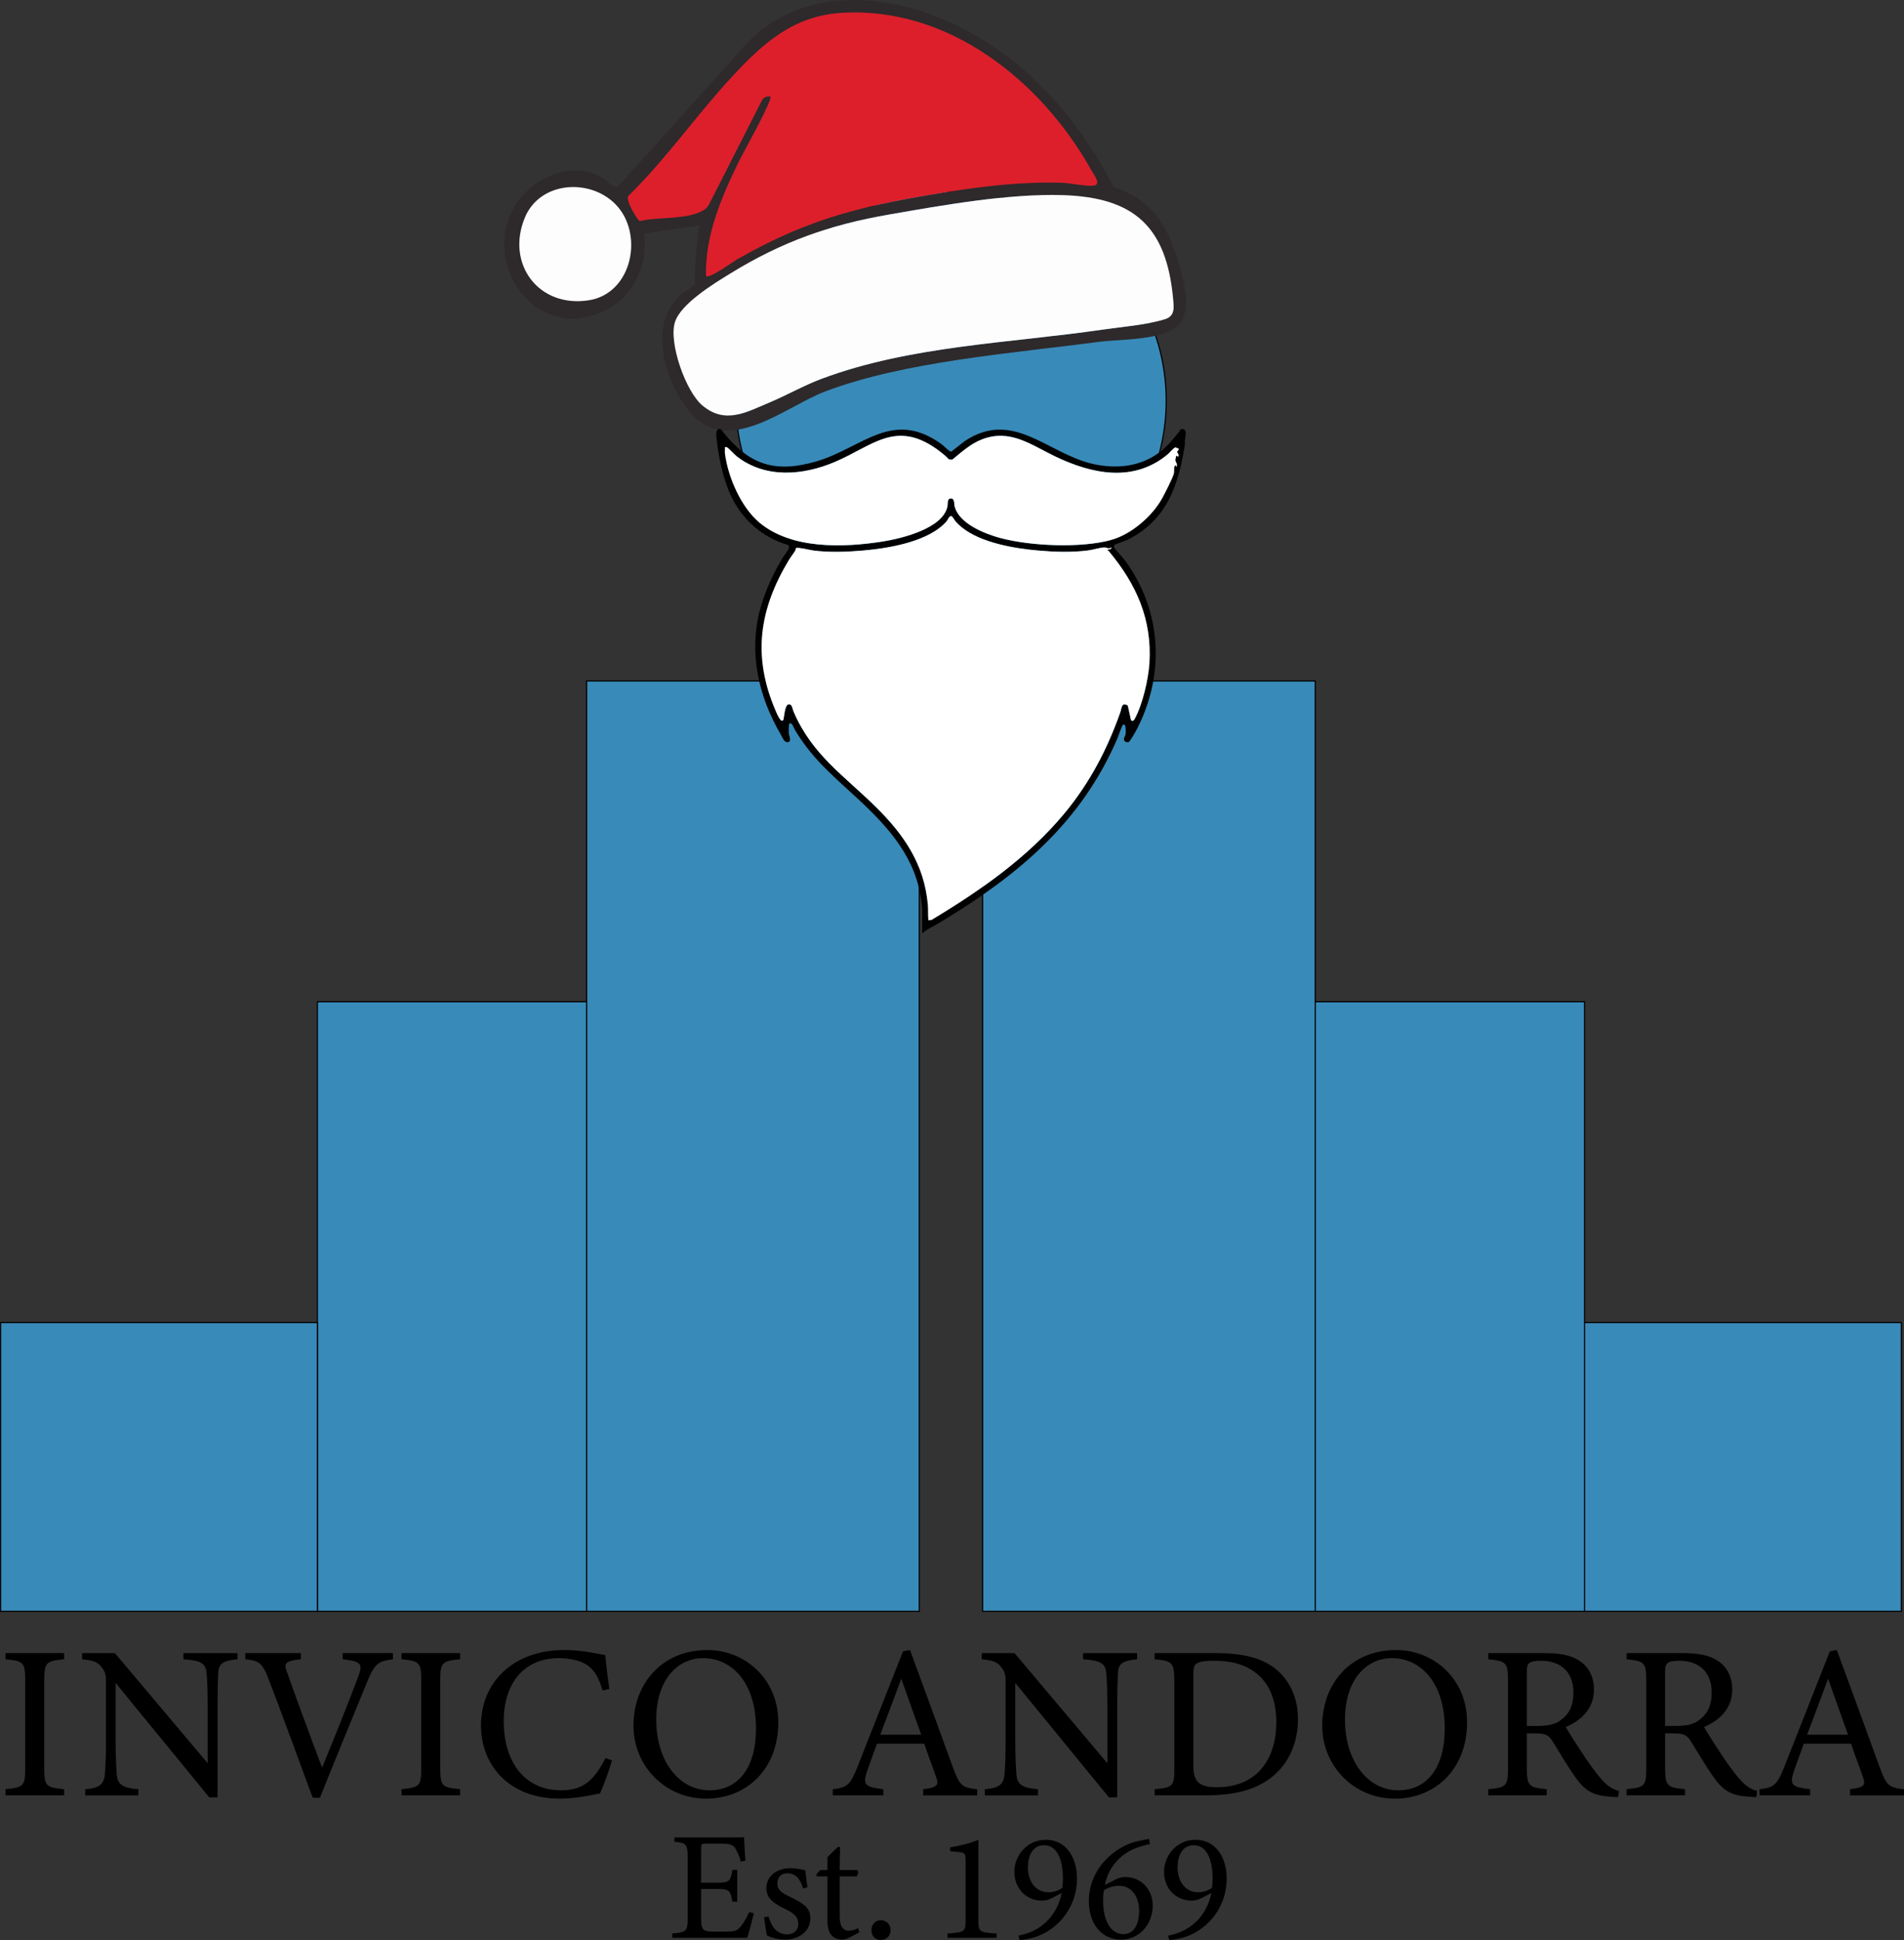
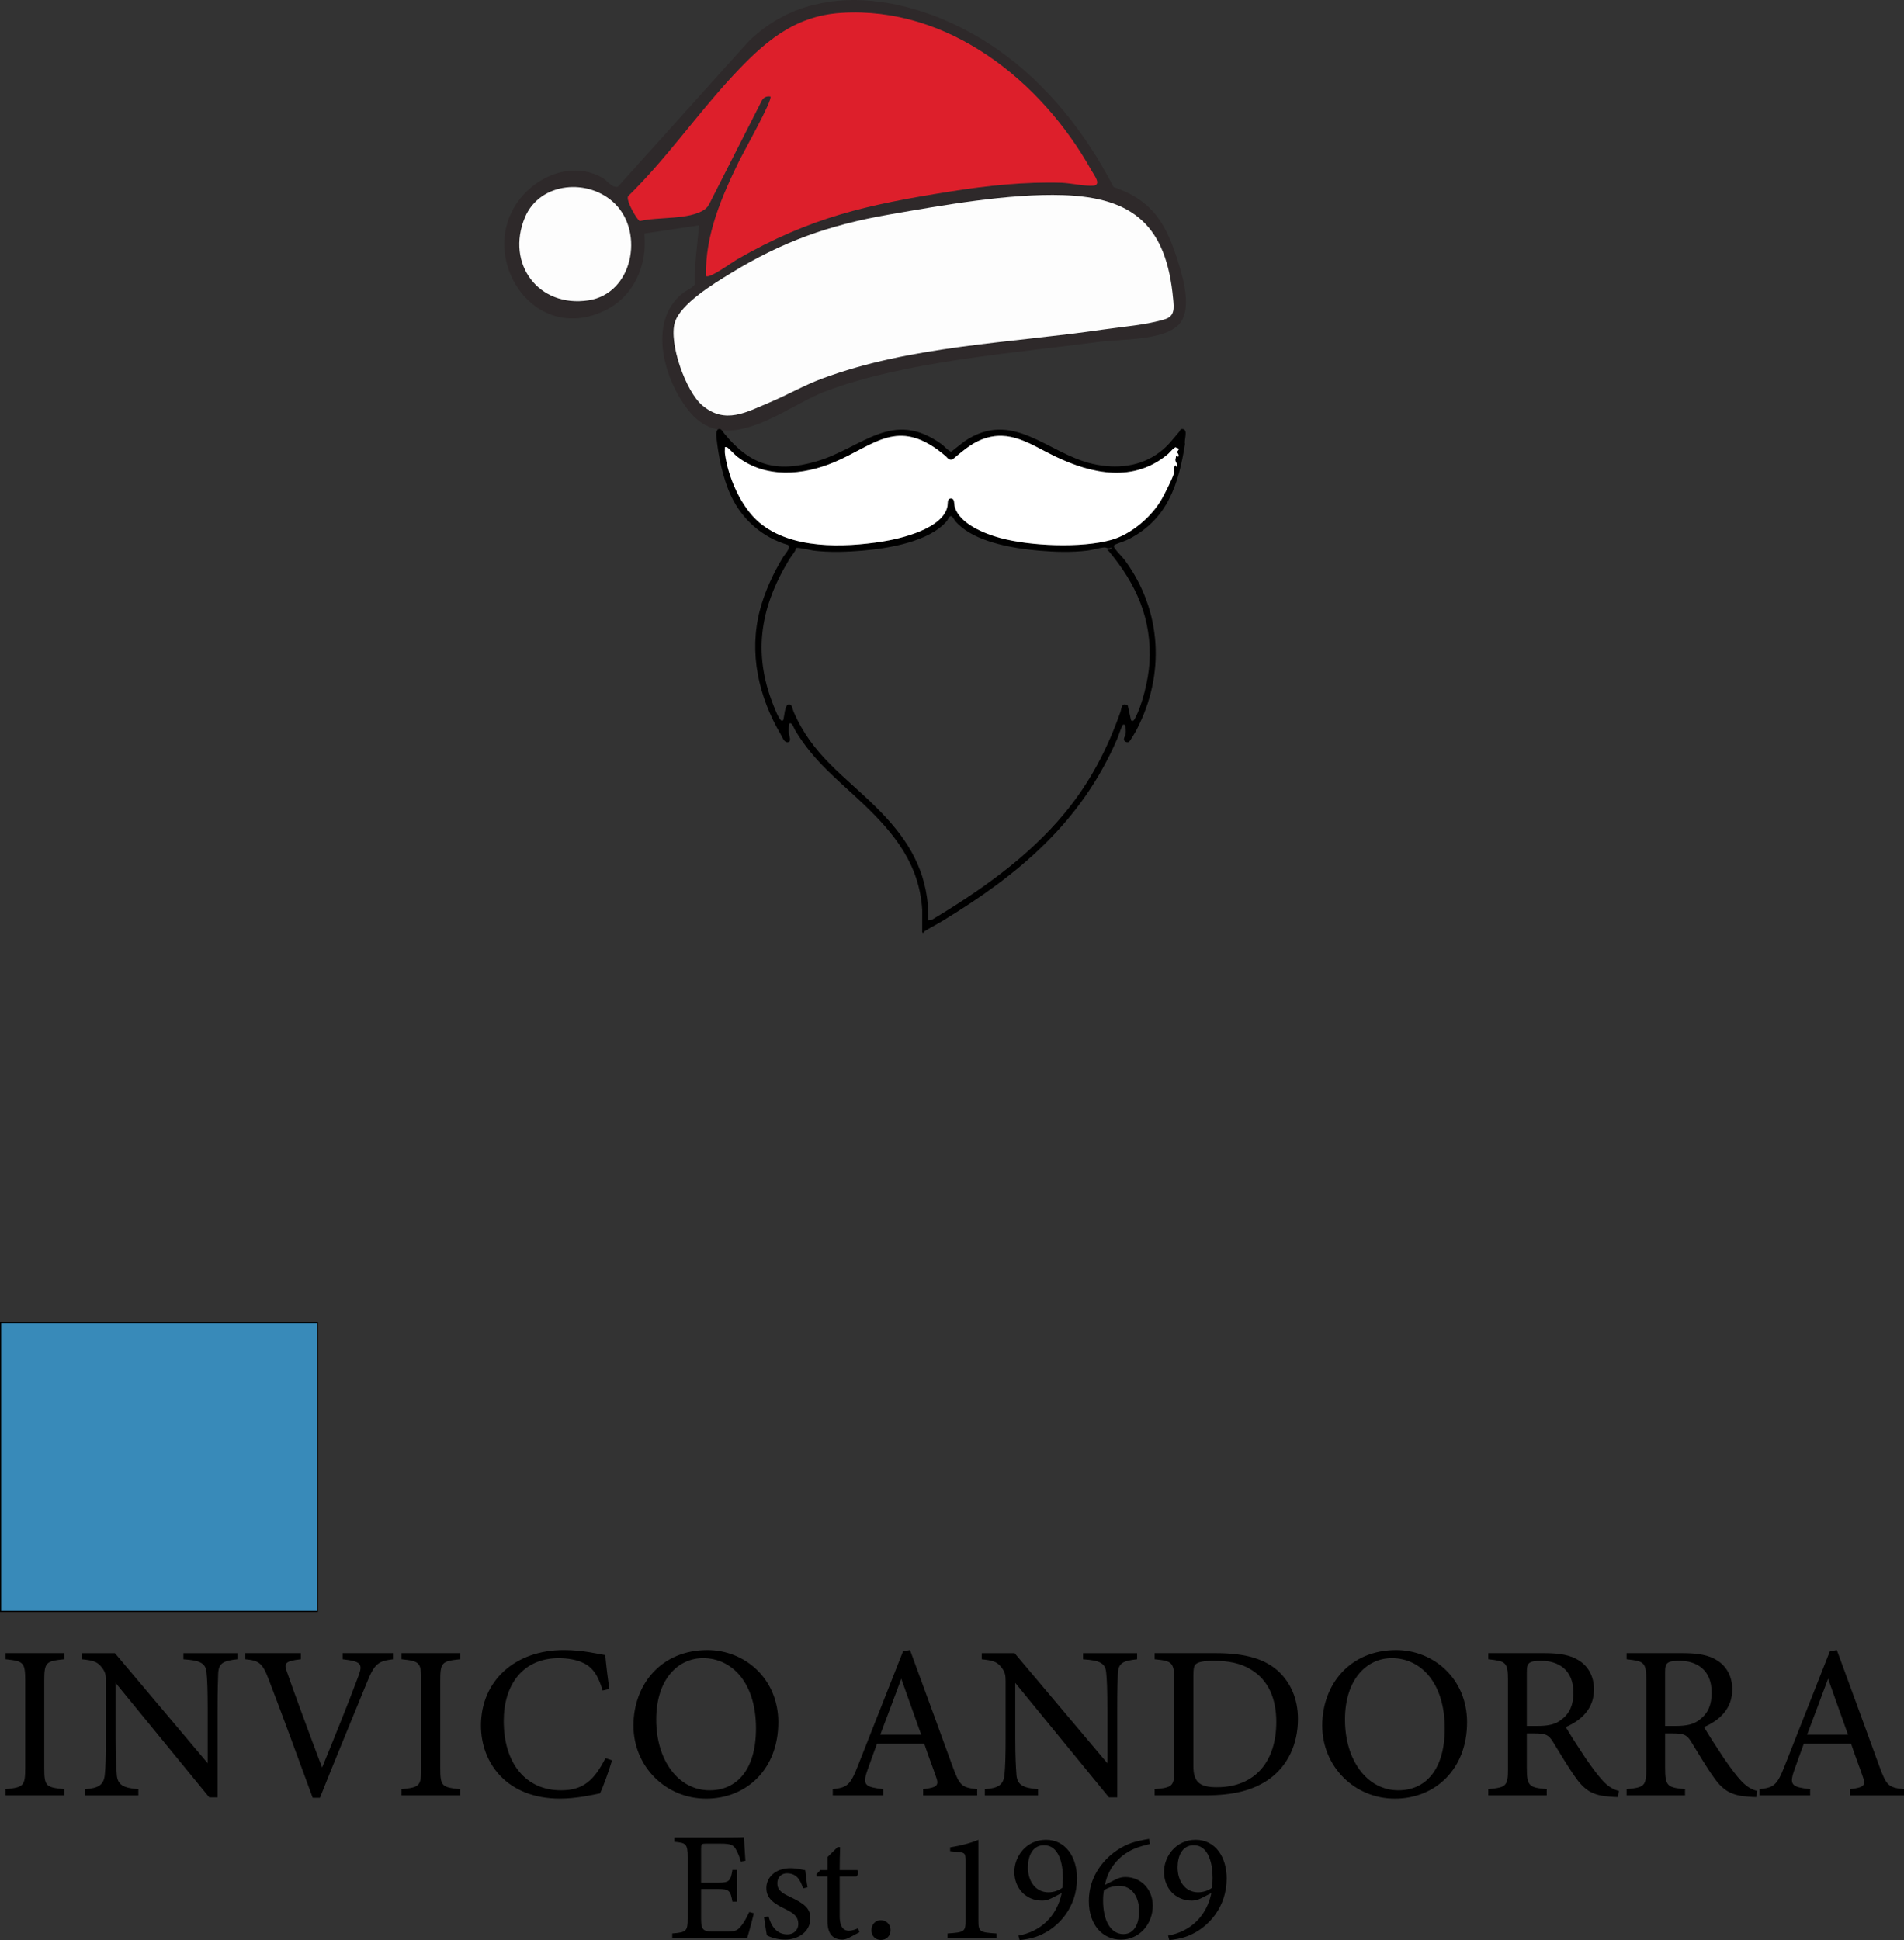
<svg xmlns="http://www.w3.org/2000/svg" id="Layer_1" data-name="Layer 1" viewBox="0 0 826.69 842.28">
  <rect x="0" y="0" width="826.69" height="842.28" fill="#333333" stroke="none" />
  <defs>
    <style>.cls-2{fill:#fff}.cls-3{fill:#388ab9;stroke:#000;stroke-miterlimit:10;stroke-width:.5px}.cls-5{fill:#fdfdfd}</style>
  </defs>
-   <path d="M426.65 295.63h144.42v403.91H426.65zM571.07 434.91h116.92v264.63H571.07zM687.99 574.19h137.55v125.35H687.99zM399.14 699.54H254.72V295.63h144.42zM254.71 699.54H137.79V434.91h116.92z" class="cls-3" />
  <path d="M137.8 699.54H.25V574.19H137.8z" class="cls-3" />
-   <ellipse cx="412.89" cy="173.94" class="cls-3" rx="93.47" ry="90.84" />
  <path d="M327.32 830.63c-.4 1.74-2.21 8.64-2.88 10.65h-32.56v-1.88c6.23-.47 6.7-1.07 6.7-6.57v-26.46c0-5.96-.74-6.3-5.76-6.77v-1.88h20.5c6.3 0 8.91-.07 9.72-.13.07 1.67.33 6.7.6 10.25l-2.01.33c-.6-2.28-1.27-3.69-2.01-5.09-1.07-2.21-2.61-2.68-6.63-2.68h-6.37c-2.08 0-2.21.2-2.21 2.14v14.81h7.44c5.03 0 5.36-1 6.16-5.56h2.08v13.8h-2.08c-.87-4.82-1.41-5.49-6.23-5.49h-7.37v13.33c0 4.69 1.47 5.09 4.82 5.16h6.23c4.09 0 4.76-.6 6.23-2.35 1.27-1.41 2.68-4.15 3.62-6.16l2.01.54ZM348.69 819.84c-1.21-3.89-2.95-6.57-7.04-6.57-2.34 0-4.15 1.68-4.15 4.36 0 2.88 1.94 4.22 5.7 5.96 5.76 2.75 8.64 4.76 8.64 9.18 0 6.16-5.63 9.31-10.92 9.31-3.48 0-6.57-1.07-7.97-1.88-.33-1.94-.94-5.63-1.21-7.84l1.94-.33c1.21 4.29 3.55 7.77 8.24 7.77 2.55 0 4.69-1.74 4.69-4.56 0-3.01-1.81-4.56-5.36-6.3-4.69-2.28-8.51-4.42-8.51-9.25s4.15-8.64 10.45-8.64c2.81 0 5.09.67 6.43.87.2 1.61.67 5.83 1 7.44l-1.94.47ZM368.73 841.21c-1.14.6-2.21.87-2.88.87-4.29 0-6.57-2.61-6.57-7.97v-19.5h-4.62l-.27-.8 1.81-1.94h3.08v-5.63c1.27-1.34 3.22-3.08 4.49-4.42l1.01.13c-.13 2.81-.2 6.7-.2 9.92h7.64c.6.67.4 2.14-.4 2.75h-7.24v17.15c0 5.43 2.14 6.43 3.89 6.43 1.61 0 3.15-.6 4.09-1.07l.6 1.74-4.42 2.34ZM382.46 842.22c-2.41 0-4.09-1.74-4.09-4.29 0-2.41 1.68-4.29 4.09-4.29s4.22 1.88 4.22 4.29c0 2.55-1.81 4.29-4.22 4.29ZM411.4 841.28v-1.88c7.44-.47 7.84-.8 7.84-5.83v-25.73c0-3.42-.47-3.55-3.42-3.82l-3.28-.33v-1.67c4.42-.74 8.84-1.81 12.26-3.28v34.84c0 5.09.4 5.36 7.91 5.83v1.88H411.4ZM460.98 821.85l-4.49 2.28c-1.47.74-2.75 1-4.02 1-7.17 0-12.06-5.49-12.06-12.53 0-6.57 5.09-13.87 13.74-13.87s13.47 7.64 13.47 16.75c0 12.33-7.77 21.51-16.95 25.06-2.75 1.07-6.23 1.61-7.97 1.74l-.54-1.94c9.51-1.74 16.62-8.11 18.83-18.49Zm-7.64-20.77c-5.23 0-7.04 4.96-7.04 9.65 0 5.9 3.28 10.79 8.91 10.79 2.41 0 4.62-.87 6.03-1.94.2-1.47.27-3.08.27-4.36 0-5.96-1.68-14.14-8.17-14.14ZM484.23 816.02c1.41-.74 2.95-1.14 4.29-1.14 7.1 0 11.99 5.56 11.99 12.4 0 8.04-5.76 14.81-13.8 14.81s-13.94-6.5-13.94-16.75c0-13.8 10.52-22.51 18.56-25.26 1.47-.54 4.82-1.27 7.57-1.74l.4 2.21c-2.14.47-5.29 1.34-7.3 2.28-4.09 1.88-10.45 6.3-12.26 15.48l4.49-2.28Zm1.61 2.68c-2.68 0-4.96 1-6.5 1.88-.27 1.21-.4 2.88-.4 4.56 0 8.38 3.15 14.54 8.84 14.54 5.23 0 6.83-5.49 6.83-9.98 0-5.56-2.68-10.99-8.78-10.99ZM525.97 821.85l-4.49 2.28c-1.47.74-2.75 1-4.02 1-7.17 0-12.06-5.49-12.06-12.53 0-6.57 5.09-13.87 13.74-13.87s13.47 7.64 13.47 16.75c0 12.33-7.77 21.51-16.95 25.06-2.75 1.07-6.23 1.61-7.97 1.74l-.54-1.94c9.51-1.74 16.62-8.11 18.83-18.49Zm-7.64-20.77c-5.23 0-7.04 4.96-7.04 9.65 0 5.9 3.28 10.79 8.91 10.79 2.41 0 4.62-.87 6.03-1.94.2-1.47.27-3.08.27-4.36 0-5.96-1.68-14.14-8.17-14.14ZM2.4 779.43v-2.66c7.79-.85 8.55-1.24 8.55-9.31v-37.72c0-8.17-.76-8.55-8.55-9.41v-2.66h25.46v2.66c-7.89.86-8.65 1.24-8.65 9.41v37.72c0 8.17.76 8.46 8.65 9.31v2.66H2.4ZM103.1 720.34c-6.08.67-8.08 1.62-8.36 5.99-.09 3.04-.28 7.03-.28 15.87v38.1h-3.61l-40.66-49.69v23.75c0 8.55.28 12.83.48 15.58.19 4.84 2.56 6.27 9.4 6.84v2.66H36.98v-2.66c5.89-.47 8.17-1.9 8.55-6.55.29-3.04.48-7.32.48-15.96v-24.22c0-2.66-.19-4.18-1.9-6.27-1.81-2.38-3.8-2.95-8.46-3.42v-2.66H49.9l40.28 47.79v-23.28c0-8.83-.19-12.92-.48-15.77-.29-4.28-2.47-5.61-10.07-6.08v-2.66h23.47v2.66ZM170.64 720.34c-6.36.86-7.98 1.71-11.4 10.26-2.57 6.27-15.68 38.1-20.33 49.88h-3.14c-5.6-15.29-13.77-37.53-19.19-51.59-2.66-7.03-4.27-7.98-10.07-8.55v-2.66h24.13v2.66c-7.03.76-7.41 1.9-6.08 5.42 2.38 6.94 9.31 25.84 15.29 41.61 5.04-12.25 11.31-27.74 15.77-39.71 2.09-5.51.95-6.37-6.84-7.32v-2.66h21.85v2.66ZM174.34 779.43v-2.66c7.79-.85 8.55-1.24 8.55-9.31v-37.72c0-8.17-.76-8.55-8.55-9.41v-2.66h25.46v2.66c-7.88.86-8.65 1.24-8.65 9.41v37.72c0 8.17.76 8.46 8.65 9.31v2.66h-25.46ZM265.73 764.23c-1.33 4.56-3.8 11.4-5.22 14.34-2.75.57-10.17 2.28-17.39 2.28-22.71 0-34.29-15.1-34.29-31.73 0-19.38 14.73-32.78 36.01-32.78 8.17 0 14.82 1.71 17.96 2.19.38 4.27 1.04 9.97 1.8 14.72l-2.95.67c-1.9-6.37-4.18-10.26-9.02-12.25-2.47-1.14-6.37-1.8-9.98-1.8-15.67 0-23.94 11.59-23.94 27.26 0 18.34 9.5 30.12 24.89 30.12 9.69 0 14.44-4.47 19.29-13.97l2.85.95ZM307.15 716.35c16.25 0 30.78 12.45 30.78 31.35 0 20.43-13.87 33.16-31.35 33.16s-31.54-13.87-31.54-31.73 12.07-32.78 32.11-32.78Zm-1.9 3.51c-10.64 0-20.33 8.93-20.33 26.7s9.69 30.69 23.18 30.69c11.5 0 20.14-8.55 20.14-26.89 0-19.95-10.54-30.5-22.99-30.5ZM400.82 779.43v-2.66c6.18-.76 6.94-1.71 5.61-5.32-1.24-3.71-3.13-8.46-5.13-14.44h-20.52c-1.52 4.27-2.95 7.98-4.28 11.88-2.09 6.17-.76 6.93 7.03 7.88v2.66h-21.95v-2.66c5.99-.76 7.51-1.42 10.83-9.97l19.67-49.88 3.04-.57c5.98 16.25 12.54 34.2 18.52 50.64 3.04 8.27 3.9 9.03 10.64 9.79v2.66h-23.47Zm-9.5-50.64c-3.04 8.17-6.27 16.82-9.12 24.32h17.77l-8.65-24.32ZM493.73 720.34c-6.08.67-8.08 1.62-8.36 5.99-.09 3.04-.29 7.03-.29 15.87v38.1h-3.61l-40.66-49.69v23.75c0 8.55.29 12.83.48 15.58.19 4.84 2.56 6.27 9.41 6.84v2.66h-23.09v-2.66c5.89-.47 8.17-1.9 8.55-6.55.28-3.04.47-7.32.47-15.96v-24.22c0-2.66-.19-4.18-1.9-6.27-1.8-2.38-3.8-2.95-8.46-3.42v-2.66h14.25l40.28 47.79v-23.28c0-8.83-.19-12.92-.48-15.77-.29-4.28-2.47-5.61-10.07-6.08v-2.66h23.46v2.66ZM527.73 717.68c13.4 0 21.85 2.66 27.74 8.27 4.66 4.56 8.08 11.21 8.08 20.33 0 11.12-4.56 20.14-11.88 25.65-7.22 5.42-16.44 7.5-28.12 7.5h-22.23v-2.66c8.17-.76 8.55-1.42 8.55-9.21v-37.91c0-8.17-1.14-8.55-8.55-9.31v-2.66h26.41Zm-9.59 49.11c0 7.12 3.04 9.12 10.17 9.12 17.1 0 25.84-11.69 25.84-28.31 0-10.36-3.52-18.24-11.02-22.8-4.37-2.75-9.88-3.8-16.25-3.8-4.27 0-6.55.57-7.5 1.33-.85.57-1.24 1.62-1.24 5.32v39.14ZM606.2 716.35c16.25 0 30.78 12.45 30.78 31.35 0 20.43-13.87 33.16-31.35 33.16s-31.54-13.87-31.54-31.73 12.07-32.78 32.11-32.78Zm-1.9 3.51c-10.64 0-20.33 8.93-20.33 26.7s9.69 30.69 23.18 30.69c11.5 0 20.14-8.55 20.14-26.89 0-19.95-10.54-30.5-22.99-30.5ZM702.53 780.19c-1.23 0-2.28-.09-3.51-.19-6.94-.48-10.64-2.28-14.82-8.17-3.51-4.85-6.93-10.83-9.97-15.68-1.9-3.04-3.14-3.61-7.98-3.61h-3.33v14.92c0 8.07 1.04 8.55 8.65 9.31v2.66H646.2v-2.66c7.88-.85 8.55-1.24 8.55-9.31v-37.91c0-8.08-1.04-8.36-8.55-9.21v-2.66h24.22c6.94 0 11.59.86 15.2 3.23 3.9 2.47 6.46 6.75 6.46 12.54 0 8.17-5.22 13.3-12.25 16.34 1.71 2.95 5.79 9.31 8.65 13.58 3.51 5.04 5.32 7.41 7.5 9.79 2.57 2.76 4.75 3.8 6.94 4.37l-.38 2.66Zm-35.05-30.88c4.94 0 8.08-.76 10.45-2.75 3.71-2.75 5.22-6.56 5.22-11.69 0-10.17-6.75-13.87-14.06-13.87-2.75 0-4.37.38-5.03.95-.86.67-1.14 1.62-1.14 4.08v23.28h4.56ZM762.57 780.19c-1.23 0-2.28-.09-3.51-.19-6.93-.48-10.64-2.28-14.82-8.17-3.51-4.85-6.93-10.83-9.97-15.68-1.9-3.04-3.14-3.61-7.98-3.61h-3.33v14.92c0 8.07 1.04 8.55 8.65 9.31v2.66h-25.37v-2.66c7.88-.85 8.55-1.24 8.55-9.31v-37.91c0-8.08-1.04-8.36-8.55-9.21v-2.66h24.22c6.94 0 11.59.86 15.2 3.23 3.9 2.47 6.46 6.75 6.46 12.54 0 8.17-5.23 13.3-12.26 16.34 1.71 2.95 5.79 9.31 8.65 13.58 3.51 5.04 5.32 7.41 7.5 9.79 2.57 2.76 4.75 3.8 6.94 4.37l-.38 2.66Zm-35.06-30.88c4.94 0 8.08-.76 10.45-2.75 3.71-2.75 5.22-6.56 5.22-11.69 0-10.17-6.75-13.87-14.06-13.87-2.75 0-4.37.38-5.03.95-.86.67-1.14 1.62-1.14 4.08v23.28h4.56ZM803.23 779.43v-2.66c6.18-.76 6.94-1.71 5.61-5.32-1.24-3.71-3.13-8.46-5.13-14.44h-20.52c-1.52 4.27-2.95 7.98-4.28 11.88-2.09 6.17-.76 6.93 7.03 7.88v2.66h-21.95v-2.66c5.99-.76 7.51-1.42 10.83-9.97l19.67-49.88 3.04-.57c5.98 16.25 12.54 34.2 18.52 50.64 3.04 8.27 3.9 9.03 10.64 9.79v2.66h-23.47Zm-9.5-50.64c-3.04 8.17-6.27 16.82-9.12 24.32h17.77l-8.65-24.32Z" />
  <path d="M433.01 21.37c21.66 15.1 38.4 36.45 50.49 59.84 17.6 5.97 23.22 16.76 28.33 33.53 2.19 7.19 5.75 20.05-.03 26.18-6.61 7.02-25.46 6.27-34.74 7.5-37.01 4.92-84.12 8.39-118.85 21.55-17.24 6.53-42.22 28.72-58.76 8.83-10.84-13.03-18.62-38.69-3.33-51.27 1.95-1.61 4.11-2.24 5.55-3.96-.23-8.67 1.09-17.16 1.89-25.75l-23.79 3.57c1.38 14.06-4.68 27.69-17.73 33.72-33.28 15.37-58.05-29.38-32.56-52.76 8.72-8 21.75-11.32 32.37-4.97 1.86 1.11 4.08 4.52 6.48 3.63l56.32-62.62c30.13-30.12 76.88-18.95 108.35 3Zm-126.47 98.45c1.36 1.34 11.46-6.04 13.38-7.14 32.23-18.51 56.48-23.78 92.97-29.58 15.73-2.5 32.09-4.23 48.06-3.74 3.79.12 10.22 1.54 13.66 1.27 3.88-.31.37-4.64-.89-6.9C452.1 35.06 411.59 2.58 365.11 5.62c-20.62 1.35-33.71 13.11-46.98 27.37-15.69 16.87-28.85 36.04-45.39 52.17-1.16 1.86 4.01 10.49 5.05 10.82 7.86-1.94 21.49-.42 28.13-5.02.95-.66 1.62-1.6 2.14-2.62l22.65-44.56c.82-1.51 2.08-2.1 3.79-1.85 1.22 1.16-12.03 24.79-13.51 27.82-7.66 15.7-14.85 32.21-14.45 50.08Zm-39.47-31.31c-11.28-11.26-32.68-9.67-39.17 5.92-8.35 20.06 5.89 39.28 27.64 35.95 19.17-2.93 24.23-29.19 11.53-41.87ZM305 176.06c9.91 8.27 18.92 2.95 29.31-1.42 7.58-3.19 14.76-7.33 22.49-10.22 38.49-14.37 81.69-15.43 122.05-21.33 8.23-1.2 19.13-2.03 27.01-4.52 4.34-1.37 3.85-4.97 3.49-8.86-2.87-31.22-16.79-43.99-47.79-45-23.52-.76-52.15 4.37-75.51 8.43-26.04 4.53-46.47 11.78-68.98 25.61-7.14 4.39-21.55 13.11-24.04 21.17-2.75 8.88 4.67 30.06 11.97 36.14Z" style="fill:#2e292a" />
  <path d="M305 176.06c-7.3-6.09-14.72-27.26-11.97-36.14 2.49-8.06 16.9-16.78 24.04-21.17 22.5-13.83 42.93-21.08 68.98-25.61 23.36-4.06 51.99-9.19 75.51-8.43 31.01 1.01 44.92 13.78 47.79 45 .36 3.89.85 7.48-3.49 8.86-7.87 2.49-18.78 3.32-27.01 4.52-40.36 5.9-83.56 6.96-122.05 21.33-7.74 2.89-14.92 7.03-22.49 10.22-10.39 4.37-19.4 9.69-29.31 1.42Z" class="cls-5" />
  <path d="M306.54 119.82c-.41-17.87 6.79-34.39 14.45-50.08 1.48-3.03 14.73-26.66 13.51-27.82-1.72-.25-2.97.34-3.79 1.85l-22.65 44.56c-.52 1.02-1.18 1.96-2.14 2.62-6.64 4.59-20.27 3.07-28.13 5.02-1.04-.33-6.21-8.95-5.05-10.82 16.54-16.13 29.7-35.29 45.39-52.17 13.27-14.27 26.36-26.03 46.98-27.37 46.48-3.04 87 29.45 108.61 68.11 1.26 2.26 4.77 6.59.89 6.9-3.45.28-9.87-1.15-13.66-1.27-15.98-.49-32.34 1.24-48.06 3.74-36.49 5.8-60.74 11.07-92.97 29.58-1.92 1.1-12.02 8.49-13.38 7.14Z" style="fill:#dd1f2b" />
  <path d="M267.07 88.51c12.7 12.68 7.64 38.94-11.53 41.87-21.75 3.33-35.99-15.89-27.64-35.95 6.49-15.59 27.9-17.18 39.17-5.92Z" class="cls-5" />
  <path d="M314.38 188.11c11.31 13.86 22.45 17.35 40.08 12.2 20.01-5.85 32.92-22.98 54.42-7.43.81.58 3.33 3.28 4.16 3.2l5.79-4.54c21.01-14.08 36.01 5.42 55.64 9.86 10.32 2.33 20.75 1.27 29.24-5.23 3.54-2.71 5.53-5.53 8.37-8.82.39-.46.16-1.26 1.54-1.06 2.33.35.39 4.83.89 6.42-2.74 17.45-7.51 32.47-24.07 41.18-2.04 1.08-4.03 1.56-6.16 2.48-.93.4-.67 1.07-.19 1.78 1.12 1.65 3.16 3.52 4.41 5.22 15.97 21.85 17.45 49.47 5.01 73.41-.44.85-2.91 5.22-3.46 5.38-.96.28-2.05-.25-2.05-1.3 0-.67.62-1.45.74-2.24.11-.76.15-3.63-.5-3.99-.24-.09-.5-.08-.72.08-.41.3-1.94 4.88-2.32 5.77-15.71 36.62-42.99 59.3-76.16 79.44-2.48 1.5-5.11 2.82-7.56 4.34-.26.16-.37 1.08-1.07.53v-9.81c-1.21-19.6-11.97-33.01-25.52-45.9-11.32-10.77-21.48-18.38-29.71-32.14-.4-.66-1.28-3.58-2.43-2.81-.34.23-.34 3.68-.27 4.28.11.95 1.48 3.8-.6 3.82-1.5.01-2.18-2.15-2.84-3.27-9.64-16.42-14.04-35.42-9.05-54.29 2.08-7.86 5.88-16.09 10.14-23 .66-1.07 3.5-3.98 1.98-5.1-10.97-3.15-19.84-10.94-24.68-21.22-3.55-7.55-5.48-17.11-6.35-25.31-.13-1.21-.34-4.06 1.54-3.77.71.11 1.3 1.25 1.76 1.81Zm92.31 6.84c-17.92-12.71-27.89-1.29-44.32 5.66-13.61 5.76-29.95 7.29-42.43-2.47-.95-.74-3.63-3.63-4.2-3.9-.32-.15-.63-.16-.98-.13.06.91-.1 1.9.02 2.8 1.34 10.28 6.91 23.18 14.95 29.97 13.82 11.65 36.53 10.9 53.41 8.24 8.05-1.27 26.45-5.6 28.27-15.42.19-1.06-.24-3.19 1.4-3.29 1.83-.11 1.37 2.29 1.76 3.67 2.1 7.37 13.02 11.67 19.66 13.47 13.17 3.56 35.2 4.5 48.32.85 8.64-2.4 17.73-10.22 22.02-17.98 1.22-2.2 4.43-8.48 5.07-10.64.42-1.42-.17-2.97.72-3.81l.49.74c.62-1.47-.53-2.03-.5-3.05.02-.58.39-1.22.26-1.85l.98.49c.57-.94-.49-1.7-.46-2.04s.59-.78.71-1.27-1.05-.29-1.22-.77c-.74-.21-2.69 2.24-3.39 2.84-14.86 12.6-33.02 8.8-49.1 1.09-10.46-5.02-19.54-12.1-31.75-7.39-4.9 1.89-8.84 5.48-12.83 8.76-1.83.36-2.05-.78-3.19-1.71s-2.46-2-3.65-2.85Zm10.78 33.89c-.83-.69-1.76-1.51-2.47-2.32-.59-.67-1.44-2.56-2.2-2.47s-1.34 1.75-1.68 2.15c-7.69 9.01-25.3 11.87-36.61 12.84-6.92.59-14.44.85-21.32-.02-1.2-.15-6.92-1.54-7.53-1.09-.29.3-.17.78-.37 1.1-.84 1.39-1.96 2.74-2.79 4.13-12.93 21.51-15.87 41.82-5.76 65.32.33.77 2.42 6.05 3.41 3.95.37-1.37.62-6.4 2.22-6.63s1.69 2 2.13 3.02c8.09 18.99 22.07 27.93 36.03 41.77 12.11 12.01 20.77 24.68 22.32 42.22.19 2.19 0 4.54.25 6.75l1.4-.19c21.13-12.67 41.79-27.13 57.62-46.19 10.99-13.23 18.6-27.79 24.3-43.93.6-1.69.49-4.67 3.26-2.9l1.39 6.34c.8.62 1.24.07 1.62-.62 3.32-6.03 5.94-17.21 6.37-24.06 1.21-19.21-5.74-34.46-17.67-48.78-.13-.15-.29-.19-.48-.18l.12-.49c.73.1 1.59-.1 1.59-.98-1.14 1.03-2.33.02-3.02.06-1.94.1-5.2 1.11-7.44 1.38-6.92.84-14.12.63-21.07.03-10.57-.91-25.29-3.33-33.62-10.19Z" />
-   <path d="M417.47 228.84c8.33 6.86 23.05 9.28 33.62 10.19 6.95.6 14.16.81 21.07-.03 2.23-.27 5.5-1.28 7.44-1.38.69-.04 1.89.97 3.02-.06 0 .88-.86 1.08-1.59.98l-.12.49c.19-.01.36.03.48.18 11.93 14.32 18.88 29.57 17.67 48.78-.43 6.86-3.05 18.04-6.37 24.06-.38.69-.82 1.24-1.62.62l-1.39-6.34c-2.76-1.77-2.66 1.21-3.26 2.9-5.7 16.15-13.31 30.7-24.3 43.93-15.83 19.06-36.5 33.52-57.62 46.19l-1.4.19c-.26-2.21-.05-4.56-.25-6.75-1.56-17.55-10.21-30.21-22.32-42.22-13.96-13.84-27.94-22.78-36.03-41.77-.44-1.02-.5-3.26-2.13-3.02s-1.86 5.26-2.22 6.63c-1 2.11-3.08-3.17-3.41-3.95-10.11-23.5-7.17-43.81 5.76-65.32.84-1.39 1.95-2.74 2.79-4.13.19-.32.08-.81.37-1.1.61-.45 6.33.94 7.53 1.09 6.89.87 14.41.62 21.32.02 11.32-.97 28.92-3.83 36.61-12.84.34-.4.94-2.06 1.68-2.15s1.62 1.8 2.2 2.47c.71.81 1.63 1.63 2.47 2.32Z" class="cls-2" />
  <path d="M406.69 194.95c1.19.85 2.5 1.91 3.65 2.85s1.36 2.07 3.19 1.71c3.99-3.29 7.93-6.87 12.83-8.76 12.21-4.71 21.28 2.37 31.75 7.39 16.08 7.72 34.24 11.51 49.1-1.09.7-.6 2.66-3.05 3.39-2.84.18.48 1.34.29 1.22.77s-.68.93-.71 1.27 1.03 1.1.46 2.04l-.98-.49c.13.64-.24 1.28-.26 1.85-.03 1.03 1.12 1.58.5 3.05l-.49-.74c-.9.84-.31 2.4-.72 3.81-.64 2.16-3.85 8.44-5.07 10.64-4.29 7.76-13.38 15.58-22.02 17.98-13.12 3.65-35.15 2.71-48.32-.85-6.64-1.8-17.56-6.1-19.66-13.47-.39-1.38.07-3.77-1.76-3.67-1.65.1-1.21 2.23-1.4 3.29-1.81 9.82-20.21 14.15-28.27 15.42-16.88 2.65-39.59 3.41-53.41-8.24-8.04-6.78-13.61-19.69-14.95-29.97-.12-.9.04-1.89-.02-2.8.35-.03.65-.03.98.13.57.27 3.25 3.16 4.2 3.9 12.48 9.76 28.82 8.23 42.43 2.47 16.43-6.96 26.4-18.38 44.32-5.66Z" class="cls-2" />
</svg>